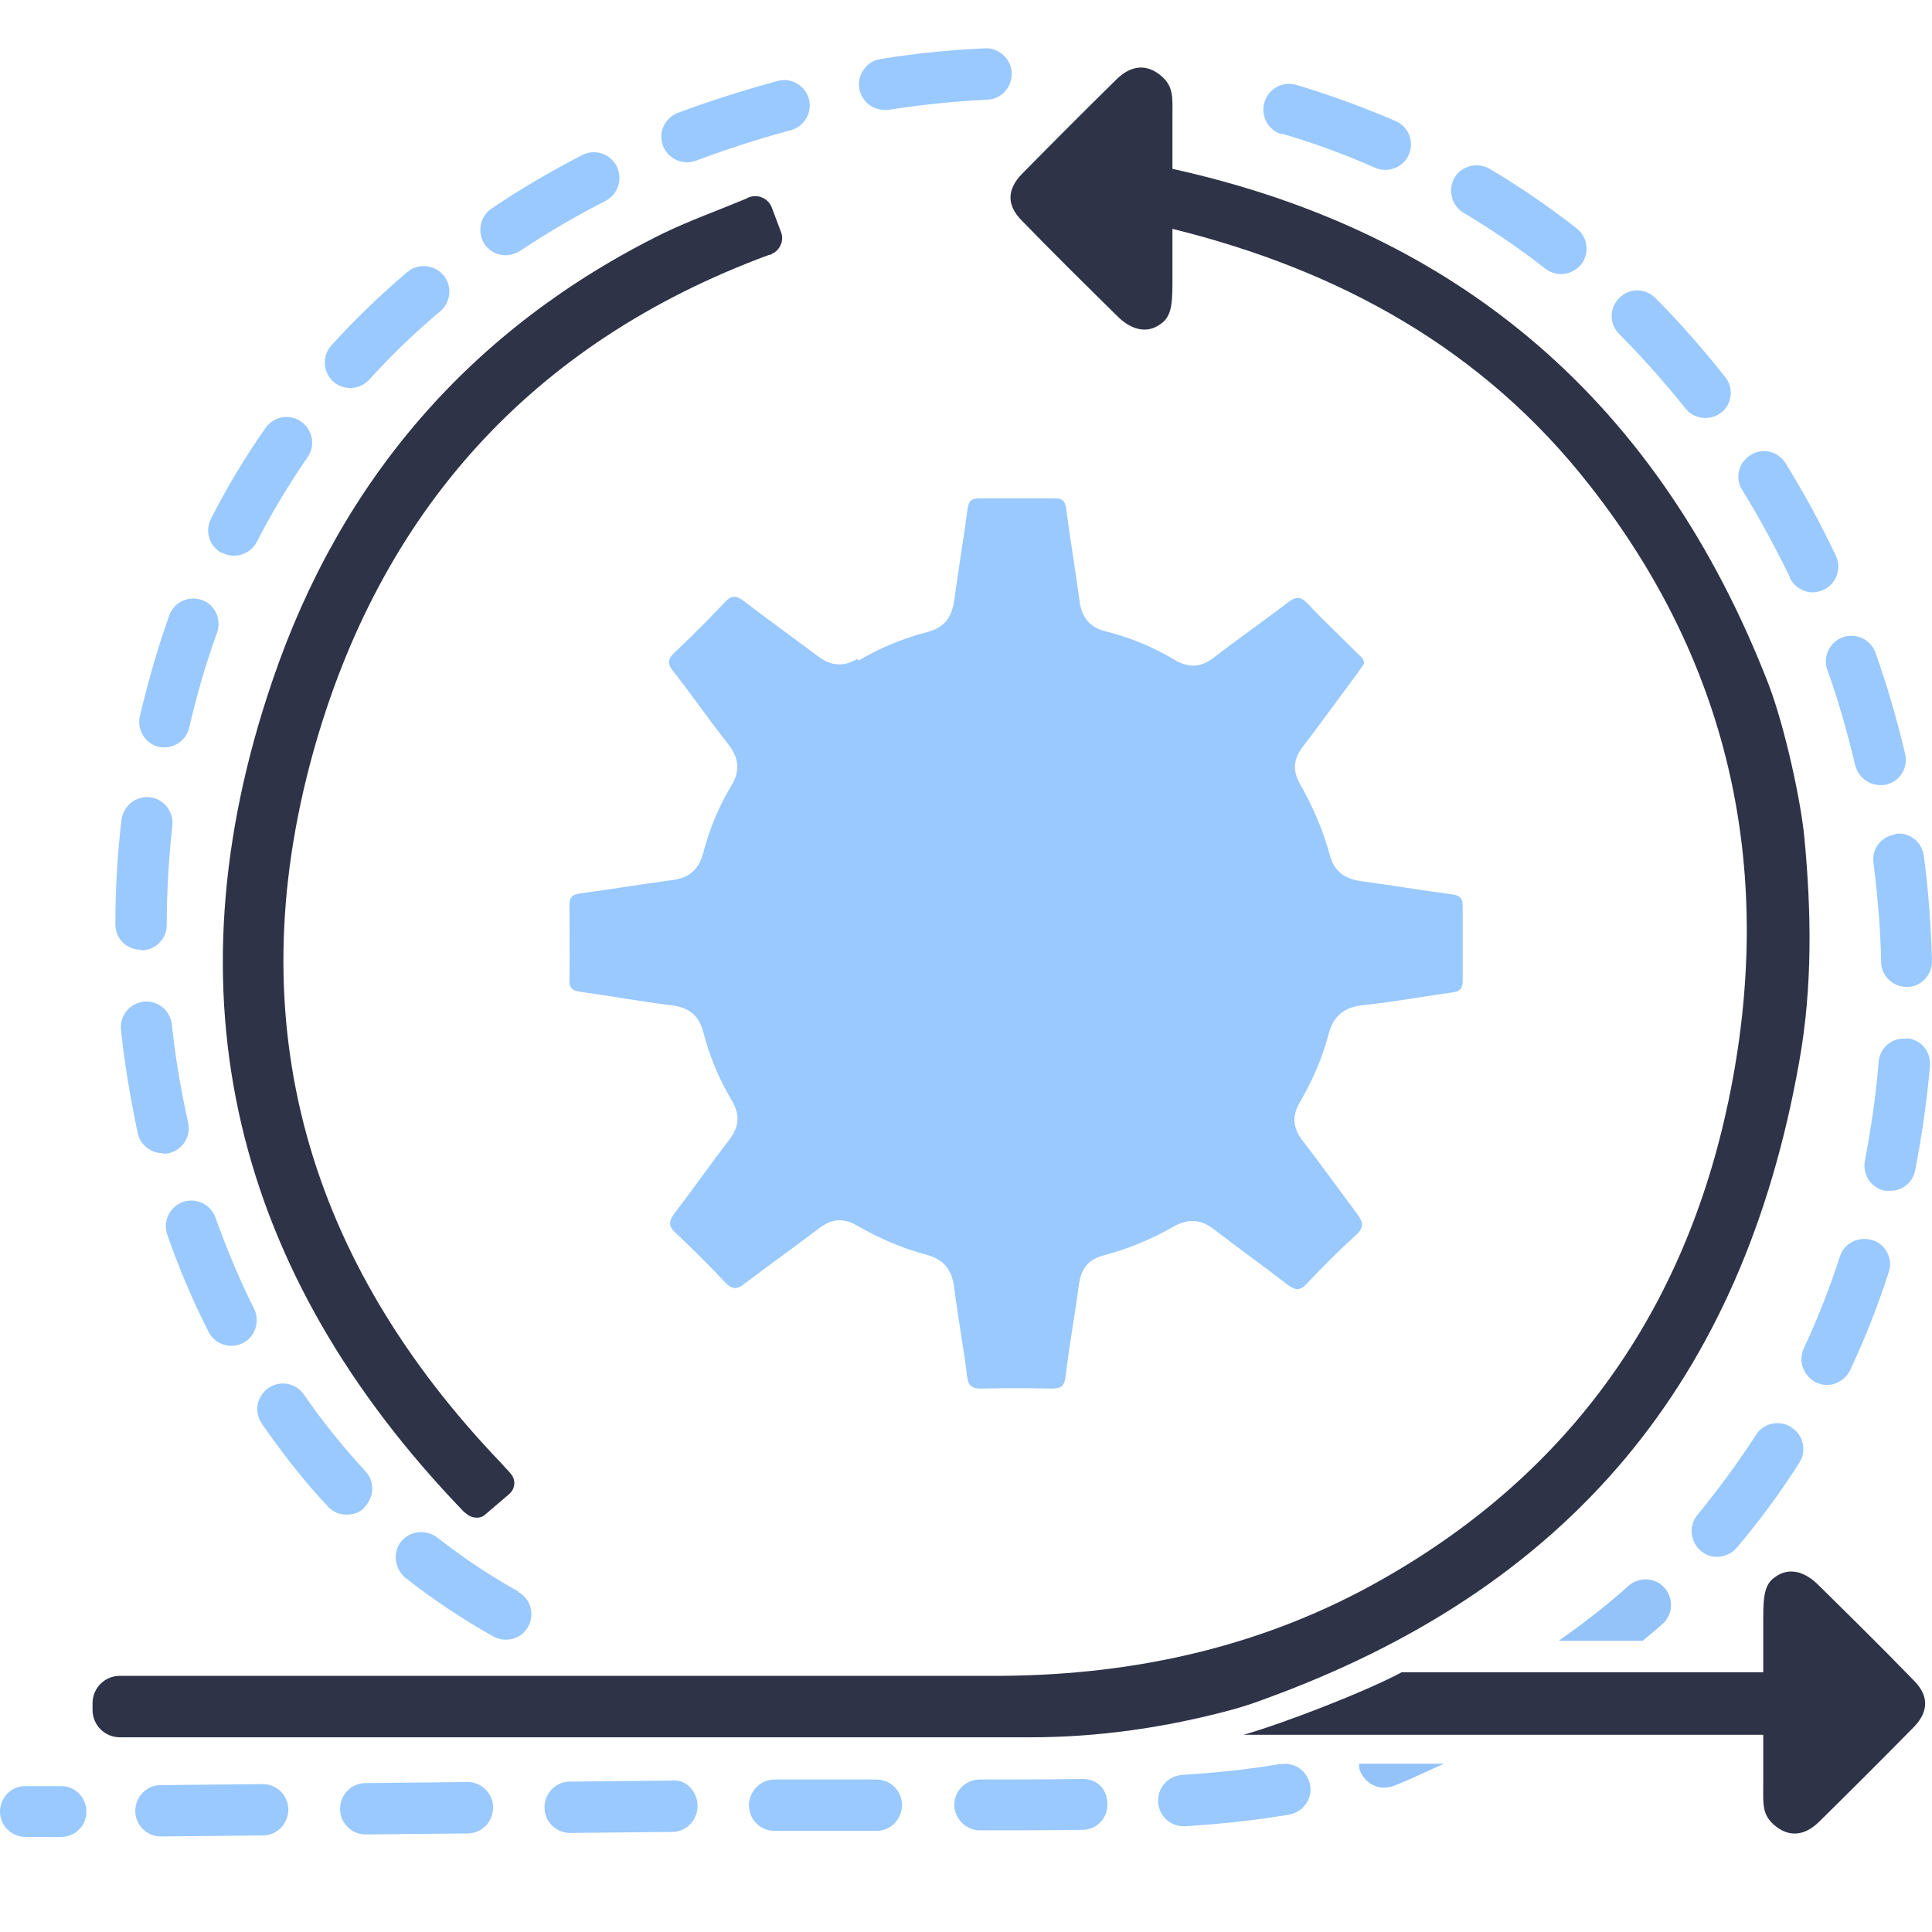
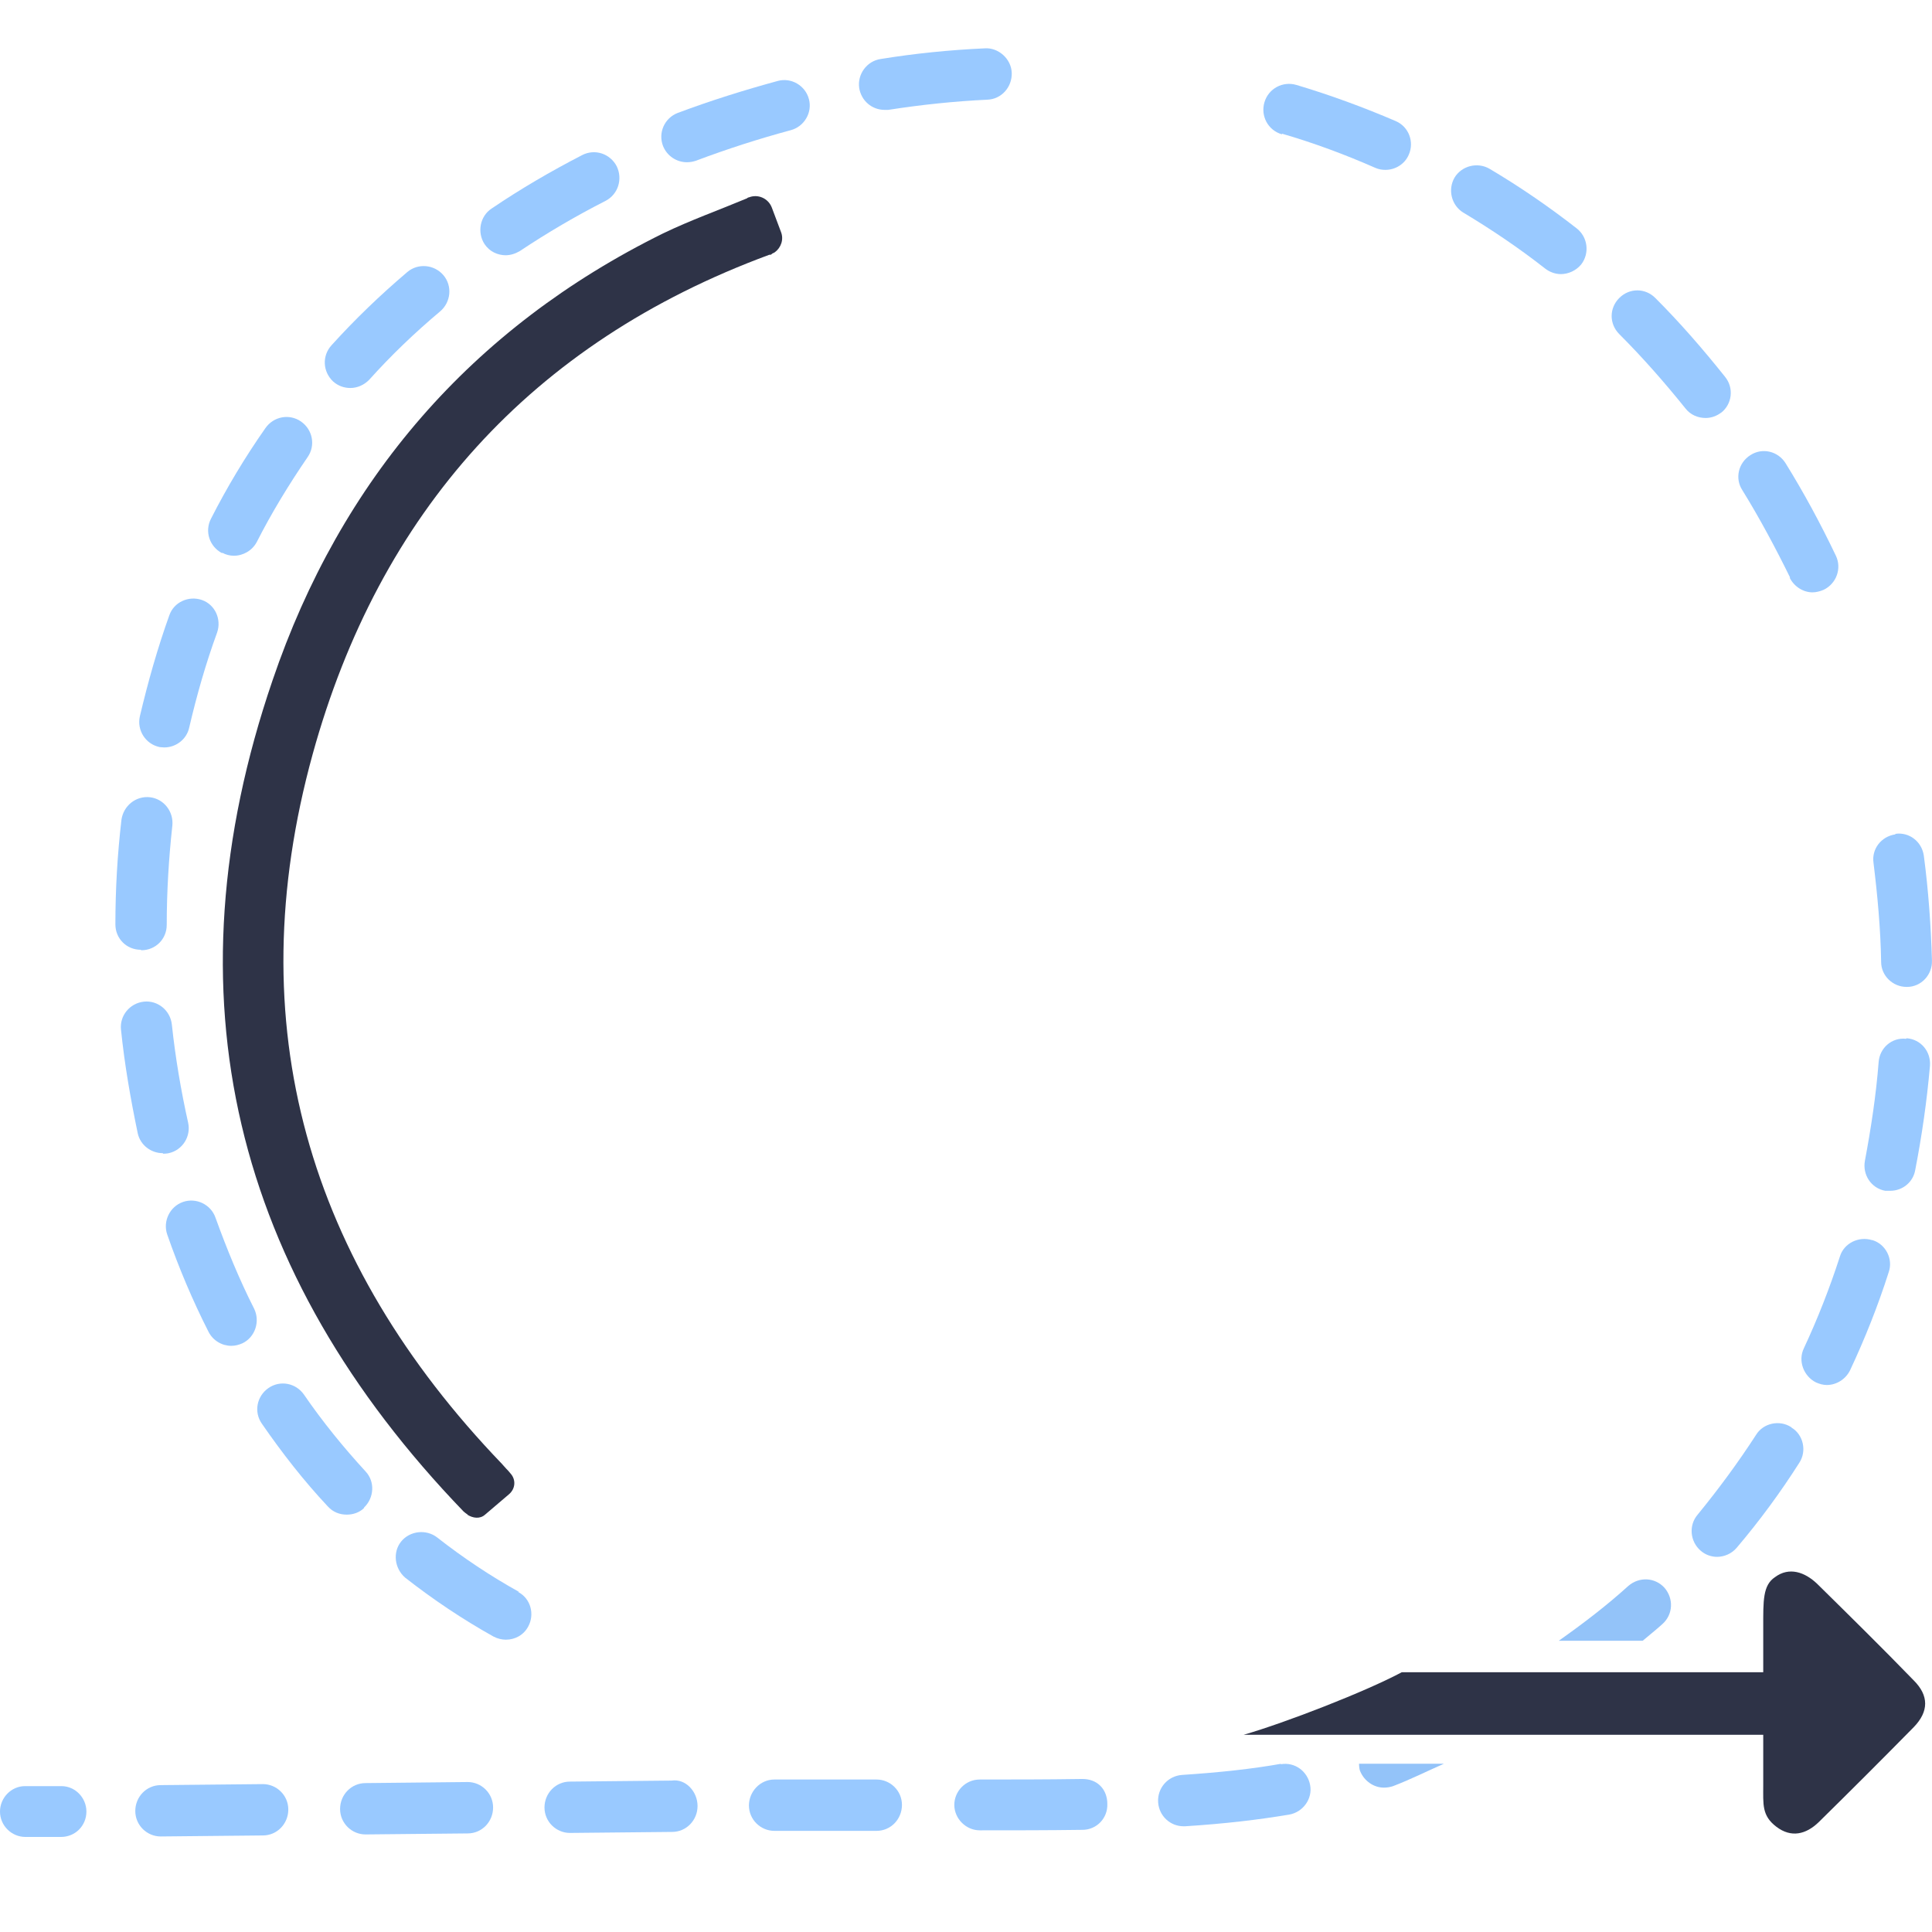
<svg xmlns="http://www.w3.org/2000/svg" width="40" height="40" viewBox="0 0 40 40" fill="none">
  <path d="M3.285 15.465C3.285 15.465 3.369 15.475 3.401 15.475C3.643 15.475 3.864 15.307 3.917 15.065C4.074 14.391 4.264 13.728 4.495 13.096C4.59 12.822 4.453 12.517 4.18 12.422C3.906 12.328 3.601 12.465 3.506 12.738C3.264 13.412 3.064 14.117 2.895 14.833C2.832 15.117 3.011 15.401 3.295 15.465H3.285Z" fill="#0079FF" fill-opacity="0.4" />
  <path d="M4.462 25.212C4.368 24.938 4.062 24.79 3.789 24.885C3.515 24.98 3.368 25.285 3.462 25.559C3.704 26.254 3.989 26.927 4.315 27.569C4.41 27.759 4.599 27.864 4.789 27.864C4.873 27.864 4.947 27.843 5.02 27.811C5.283 27.685 5.389 27.359 5.262 27.096C4.957 26.496 4.694 25.854 4.462 25.212Z" fill="#0079FF" fill-opacity="0.4" />
  <path d="M4.6 11.443C4.674 11.485 4.758 11.506 4.842 11.506C5.032 11.506 5.221 11.401 5.316 11.222C5.621 10.622 5.979 10.033 6.369 9.464C6.537 9.222 6.474 8.896 6.232 8.727C5.99 8.559 5.663 8.622 5.495 8.864C5.074 9.464 4.695 10.096 4.369 10.738C4.232 11.001 4.337 11.317 4.6 11.454V11.443Z" fill="#0079FF" fill-opacity="0.4" />
  <path d="M1.295 36.98H0.905H0.516C0.232 36.98 0 37.222 0 37.506C0 37.8 0.242 38.032 0.526 38.032H0.895H1.263C1.558 38.032 1.789 37.8 1.789 37.506C1.789 37.222 1.558 36.98 1.274 36.98H1.295Z" fill="#0079FF" fill-opacity="0.4" />
  <path d="M7.253 8.033C7.4 8.033 7.537 7.97 7.642 7.865C8.095 7.359 8.59 6.886 9.116 6.444C9.337 6.254 9.369 5.917 9.179 5.696C8.99 5.475 8.653 5.444 8.432 5.633C7.874 6.107 7.348 6.612 6.863 7.149C6.663 7.37 6.684 7.696 6.895 7.896C7 7.991 7.127 8.033 7.253 8.033Z" fill="#0079FF" fill-opacity="0.4" />
  <path d="M3.379 23.886C3.379 23.886 3.452 23.886 3.495 23.875C3.779 23.812 3.958 23.528 3.895 23.244C3.747 22.581 3.631 21.896 3.558 21.212C3.526 20.917 3.263 20.707 2.979 20.738C2.684 20.77 2.474 21.033 2.505 21.317C2.579 22.044 2.705 22.759 2.852 23.465C2.905 23.707 3.126 23.875 3.368 23.875L3.379 23.886Z" fill="#0079FF" fill-opacity="0.4" />
  <path d="M2.926 19.674C3.22 19.674 3.452 19.443 3.452 19.148C3.452 18.464 3.494 17.769 3.568 17.096C3.599 16.801 3.389 16.538 3.104 16.506C2.81 16.474 2.557 16.685 2.515 16.969C2.431 17.685 2.389 18.411 2.389 19.138C2.389 19.432 2.62 19.664 2.915 19.664L2.926 19.674Z" fill="#0079FF" fill-opacity="0.4" />
-   <path d="M37.831 13.864C38.063 14.507 38.252 15.18 38.41 15.844C38.474 16.086 38.684 16.254 38.926 16.254C38.968 16.254 39.01 16.254 39.053 16.244C39.337 16.18 39.516 15.886 39.442 15.601C39.274 14.896 39.074 14.201 38.831 13.517C38.737 13.243 38.431 13.096 38.158 13.191C37.884 13.286 37.737 13.591 37.831 13.864Z" fill="#0079FF" fill-opacity="0.4" />
  <path d="M30.295 4.401C30.874 4.748 31.453 5.138 31.989 5.559C32.084 5.633 32.2 5.675 32.316 5.675C32.474 5.675 32.632 5.601 32.737 5.475C32.916 5.243 32.874 4.906 32.642 4.727C32.063 4.275 31.463 3.864 30.842 3.496C30.59 3.348 30.263 3.433 30.116 3.675C29.968 3.927 30.053 4.254 30.295 4.401Z" fill="#0079FF" fill-opacity="0.4" />
  <path d="M10.463 5.285C10.569 5.285 10.664 5.254 10.758 5.201C11.327 4.822 11.916 4.475 12.537 4.159C12.8 4.022 12.895 3.706 12.769 3.443C12.632 3.18 12.316 3.075 12.053 3.211C11.4 3.548 10.769 3.917 10.179 4.317C9.937 4.475 9.874 4.811 10.032 5.054C10.137 5.211 10.306 5.285 10.474 5.285H10.463Z" fill="#0079FF" fill-opacity="0.4" />
  <path d="M5.443 36.938L3.327 36.959C3.032 36.959 2.801 37.201 2.801 37.495C2.801 37.79 3.043 38.022 3.327 38.022L5.443 38.001C5.738 38.001 5.969 37.758 5.969 37.464C5.969 37.169 5.727 36.938 5.443 36.938Z" fill="#0079FF" fill-opacity="0.4" />
  <path d="M37.052 11.959C37.147 12.148 37.336 12.264 37.526 12.264C37.599 12.264 37.684 12.243 37.757 12.211C38.02 12.085 38.136 11.769 38.01 11.506C37.694 10.843 37.347 10.201 36.968 9.59C36.81 9.338 36.484 9.264 36.242 9.422C35.989 9.58 35.915 9.906 36.073 10.148C36.431 10.727 36.757 11.338 37.063 11.959H37.052Z" fill="#0079FF" fill-opacity="0.4" />
  <path d="M14.222 3.359C14.285 3.359 14.348 3.348 14.411 3.327C15.053 3.085 15.706 2.875 16.369 2.696C16.653 2.622 16.822 2.327 16.748 2.053C16.674 1.769 16.38 1.601 16.106 1.675C15.411 1.864 14.706 2.085 14.032 2.338C13.758 2.443 13.622 2.748 13.727 3.022C13.811 3.232 14.011 3.359 14.222 3.359Z" fill="#0079FF" fill-opacity="0.4" />
  <path d="M26.547 2.769C27.2 2.959 27.852 3.201 28.474 3.475C28.547 3.506 28.61 3.517 28.684 3.517C28.884 3.517 29.084 3.401 29.168 3.201C29.284 2.938 29.168 2.622 28.895 2.506C28.232 2.222 27.547 1.969 26.842 1.759C26.558 1.675 26.263 1.833 26.179 2.117C26.095 2.401 26.253 2.696 26.537 2.78L26.547 2.769Z" fill="#0079FF" fill-opacity="0.4" />
  <path d="M18.305 2.275C18.305 2.275 18.357 2.275 18.389 2.275C19.062 2.17 19.757 2.096 20.441 2.064C20.736 2.054 20.957 1.801 20.947 1.507C20.936 1.212 20.663 0.98 20.389 1.001C19.673 1.033 18.936 1.107 18.231 1.222C17.947 1.264 17.747 1.538 17.789 1.822C17.831 2.086 18.052 2.275 18.315 2.275H18.305Z" fill="#0079FF" fill-opacity="0.4" />
  <path d="M22.389 36.832C21.663 36.843 20.958 36.843 20.284 36.843C19.989 36.843 19.758 37.085 19.758 37.369C19.758 37.653 20 37.895 20.284 37.895C20.968 37.895 21.684 37.895 22.41 37.885C22.705 37.885 22.937 37.643 22.926 37.348C22.926 37.053 22.726 36.822 22.389 36.832Z" fill="#0079FF" fill-opacity="0.4" />
  <path d="M37.085 29.548C36.843 29.39 36.506 29.464 36.358 29.706C35.99 30.275 35.579 30.832 35.148 31.359C34.958 31.58 34.99 31.917 35.211 32.106C35.306 32.19 35.432 32.233 35.548 32.233C35.695 32.233 35.853 32.169 35.958 32.043C36.432 31.485 36.864 30.896 37.253 30.285C37.411 30.043 37.337 29.706 37.095 29.559L37.085 29.548Z" fill="#0079FF" fill-opacity="0.4" />
  <path d="M35.63 8.549C35.862 8.37 35.904 8.033 35.715 7.801C35.262 7.233 34.778 6.675 34.272 6.17C34.062 5.959 33.736 5.959 33.525 6.17C33.315 6.38 33.315 6.706 33.525 6.917C34.009 7.401 34.462 7.917 34.894 8.454C34.999 8.591 35.157 8.654 35.315 8.654C35.43 8.654 35.546 8.612 35.641 8.538L35.63 8.549Z" fill="#0079FF" fill-opacity="0.4" />
  <path d="M38.757 25.675C38.483 25.591 38.178 25.738 38.094 26.012C37.883 26.665 37.631 27.307 37.346 27.917C37.22 28.18 37.346 28.496 37.599 28.622C37.673 28.654 37.746 28.675 37.82 28.675C38.02 28.675 38.21 28.559 38.304 28.37C38.61 27.717 38.883 27.033 39.104 26.338C39.199 26.064 39.041 25.759 38.767 25.675H38.757Z" fill="#0079FF" fill-opacity="0.4" />
  <path d="M39.241 17.275C38.947 17.317 38.747 17.58 38.789 17.864C38.873 18.549 38.936 19.243 38.947 19.917C38.947 20.201 39.189 20.433 39.473 20.433H39.483C39.778 20.433 40.01 20.18 39.999 19.885C39.978 19.17 39.926 18.433 39.831 17.717C39.789 17.422 39.526 17.222 39.241 17.264V17.275Z" fill="#0079FF" fill-opacity="0.4" />
  <path d="M39.463 21.507C39.169 21.475 38.916 21.696 38.895 21.991C38.842 22.675 38.737 23.359 38.611 24.033C38.558 24.317 38.737 24.601 39.032 24.654C39.063 24.654 39.105 24.654 39.137 24.654C39.39 24.654 39.611 24.475 39.653 24.222C39.79 23.517 39.895 22.791 39.958 22.064C39.979 21.77 39.769 21.517 39.474 21.496L39.463 21.507Z" fill="#0079FF" fill-opacity="0.4" />
  <path d="M10.747 32.959C10.158 32.632 9.589 32.253 9.052 31.832C8.821 31.653 8.484 31.695 8.305 31.916C8.126 32.138 8.168 32.474 8.389 32.664C8.968 33.117 9.579 33.527 10.221 33.885C10.305 33.927 10.389 33.948 10.473 33.948C10.663 33.948 10.842 33.853 10.937 33.674C11.073 33.422 10.989 33.096 10.726 32.959H10.747Z" fill="#0079FF" fill-opacity="0.4" />
  <path d="M13.915 36.865L11.8 36.886C11.505 36.886 11.273 37.128 11.273 37.422C11.273 37.717 11.515 37.949 11.8 37.949L13.915 37.928C14.21 37.928 14.442 37.686 14.442 37.391C14.442 37.096 14.2 36.822 13.905 36.865H13.915Z" fill="#0079FF" fill-opacity="0.4" />
  <path d="M9.683 36.895L7.567 36.917C7.273 36.917 7.041 37.159 7.041 37.453C7.041 37.748 7.283 37.98 7.567 37.98L9.683 37.959C9.978 37.959 10.209 37.717 10.209 37.422C10.209 37.127 9.967 36.895 9.683 36.895Z" fill="#0079FF" fill-opacity="0.4" />
  <path d="M26.525 36.517C25.936 36.622 25.262 36.696 24.473 36.748C24.178 36.769 23.957 37.022 23.978 37.317C23.999 37.601 24.231 37.811 24.504 37.811C24.515 37.811 24.525 37.811 24.536 37.811C25.357 37.759 26.062 37.675 26.694 37.569C26.978 37.517 27.178 37.243 27.125 36.959C27.073 36.675 26.809 36.474 26.515 36.527L26.525 36.517Z" fill="#0079FF" fill-opacity="0.4" />
  <path d="M18.159 36.843H16.032C15.737 36.843 15.506 37.095 15.506 37.38C15.506 37.674 15.748 37.906 16.032 37.906H18.148C18.443 37.906 18.674 37.664 18.674 37.369C18.674 37.074 18.432 36.843 18.148 36.843H18.159Z" fill="#0079FF" fill-opacity="0.4" />
  <path d="M7.537 31.212C7.747 31.012 7.768 30.675 7.568 30.464C7.115 29.97 6.684 29.443 6.294 28.875C6.126 28.633 5.8 28.57 5.558 28.738C5.315 28.907 5.252 29.233 5.421 29.475C5.842 30.085 6.294 30.664 6.789 31.191C6.894 31.306 7.031 31.359 7.179 31.359C7.305 31.359 7.442 31.317 7.537 31.222V31.212Z" fill="#0079FF" fill-opacity="0.4" />
  <path d="M28.137 36.506C28.137 36.506 28.137 36.611 28.158 36.664C28.242 36.874 28.442 37.011 28.652 37.011C28.716 37.011 28.779 37.001 28.842 36.98C29.2 36.843 29.537 36.674 29.895 36.516H28.137V36.506Z" fill="#93C3F9" />
  <path d="M34.01 33.97C34.147 33.854 34.294 33.738 34.421 33.622C34.642 33.422 34.652 33.096 34.463 32.875C34.263 32.654 33.937 32.643 33.715 32.833C33.263 33.243 32.779 33.612 32.273 33.97H34.01Z" fill="#93C3F9" />
-   <path opacity="0.4" d="M17.779 13.675C18.221 13.412 18.706 13.212 19.2 13.086C19.558 12.991 19.706 12.78 19.758 12.423C19.842 11.791 19.948 11.17 20.032 10.538C20.053 10.37 20.116 10.317 20.285 10.317C20.8 10.317 21.316 10.317 21.832 10.317C22 10.317 22.053 10.37 22.074 10.538C22.158 11.17 22.263 11.791 22.348 12.423C22.39 12.77 22.548 12.991 22.905 13.075C23.411 13.202 23.884 13.402 24.327 13.665C24.632 13.844 24.884 13.812 25.148 13.602C25.653 13.212 26.169 12.854 26.674 12.465C26.832 12.349 26.927 12.349 27.063 12.486C27.4 12.844 27.758 13.181 28.105 13.528C28.158 13.581 28.242 13.633 28.242 13.738C28.2 13.802 28.148 13.875 28.105 13.938C27.727 14.444 27.358 14.959 26.969 15.465C26.779 15.717 26.758 15.959 26.916 16.233C27.179 16.696 27.39 17.18 27.527 17.686C27.621 18.044 27.832 18.191 28.179 18.244C28.811 18.328 29.432 18.433 30.063 18.517C30.232 18.538 30.284 18.602 30.284 18.759C30.284 19.275 30.284 19.791 30.284 20.307C30.284 20.475 30.221 20.528 30.063 20.549C29.442 20.633 28.832 20.749 28.211 20.812C27.832 20.854 27.611 21.023 27.506 21.412C27.379 21.907 27.169 22.38 26.905 22.833C26.748 23.107 26.769 23.349 26.958 23.602C27.348 24.107 27.716 24.622 28.095 25.128C28.221 25.296 28.253 25.412 28.074 25.57C27.716 25.896 27.379 26.233 27.053 26.58C26.916 26.728 26.821 26.717 26.663 26.602C26.158 26.212 25.642 25.844 25.137 25.454C24.863 25.244 24.611 25.223 24.305 25.391C23.853 25.654 23.358 25.854 22.853 25.991C22.527 26.075 22.379 26.275 22.337 26.602C22.253 27.233 22.137 27.854 22.064 28.486C22.042 28.686 21.979 28.749 21.779 28.749C21.285 28.738 20.8 28.738 20.306 28.749C20.106 28.749 20.042 28.675 20.021 28.486C19.948 27.875 19.832 27.275 19.758 26.675C19.716 26.317 19.569 26.086 19.19 25.98C18.674 25.844 18.19 25.633 17.737 25.37C17.463 25.212 17.221 25.233 16.969 25.422C16.453 25.812 15.927 26.191 15.411 26.58C15.264 26.696 15.169 26.707 15.021 26.559C14.685 26.201 14.337 25.854 13.979 25.517C13.832 25.38 13.853 25.275 13.958 25.128C14.348 24.622 14.706 24.107 15.095 23.602C15.306 23.328 15.327 23.075 15.148 22.78C14.885 22.338 14.685 21.854 14.558 21.359C14.463 21.002 14.242 20.854 13.895 20.812C13.274 20.738 12.664 20.623 12.043 20.538C11.874 20.517 11.779 20.475 11.79 20.286C11.8 19.77 11.79 19.254 11.79 18.738C11.79 18.57 11.853 18.517 12.021 18.496C12.653 18.412 13.274 18.307 13.906 18.223C14.264 18.18 14.463 18.012 14.558 17.665C14.685 17.18 14.874 16.707 15.137 16.275C15.337 15.949 15.295 15.675 15.063 15.391C14.674 14.896 14.327 14.391 13.937 13.896C13.811 13.738 13.821 13.644 13.969 13.507C14.327 13.17 14.674 12.823 15.011 12.465C15.148 12.317 15.242 12.328 15.4 12.444C15.906 12.833 16.421 13.202 16.927 13.581C17.2 13.791 17.453 13.812 17.748 13.644L17.779 13.675Z" fill="#0079FF" />
  <path d="M39.622 34.791C38.969 34.117 38.295 33.454 37.622 32.791C37.369 32.549 37.043 32.433 36.748 32.654C36.495 32.822 36.506 33.149 36.506 33.685V34.622C36.264 34.622 36.148 34.622 35.885 34.622C33.716 34.622 31.558 34.622 29.39 34.622C29.232 34.622 29.18 34.622 29.022 34.622C28.274 35.022 26.622 35.664 25.748 35.917C28.885 35.917 32.822 35.917 35.959 35.917C36.201 35.917 36.369 35.917 36.506 35.917V36.959C36.506 37.359 36.474 37.591 36.779 37.822C37.085 38.054 37.39 37.98 37.653 37.727C38.316 37.075 38.969 36.422 39.622 35.759C39.937 35.433 39.937 35.106 39.622 34.791Z" fill="#2E3347" />
-   <path d="M37.253 21.97C37.526 20.443 37.505 18.896 37.358 17.348C37.295 16.643 36.968 15.096 36.621 14.18C34.368 8.359 30.242 4.812 24.274 3.496V3.443V2.401C24.274 2.001 24.305 1.77 24 1.538C23.695 1.306 23.39 1.38 23.126 1.633C22.463 2.285 21.811 2.938 21.158 3.601C20.842 3.928 20.842 4.254 21.158 4.57C21.811 5.243 22.484 5.906 23.158 6.57C23.411 6.812 23.737 6.927 24.032 6.706C24.284 6.538 24.274 6.212 24.274 5.675V4.738C27.726 5.591 30.705 7.222 32.916 10.054C35.874 13.822 36.758 18.127 35.789 22.78C34.884 27.117 32.526 30.475 28.642 32.685C26.21 34.075 23.547 34.675 20.758 34.696C20.747 34.696 2.495 34.696 2.484 34.696C2.169 34.696 1.916 34.948 1.916 35.264V35.401C1.916 35.717 2.169 35.969 2.484 35.969C8.769 35.969 15.042 35.969 21.326 35.969C22.737 35.969 24.126 35.769 25.495 35.401C25.621 35.369 25.958 35.264 26.147 35.19C32.495 32.896 36.084 28.59 37.253 21.97Z" fill="#2E3347" />
  <path d="M9.674 31.359C9.79 31.433 9.937 31.454 10.043 31.359L10.537 30.938C10.674 30.822 10.685 30.633 10.569 30.506C10.537 30.464 10.506 30.433 10.485 30.412C10.453 30.38 10.421 30.338 10.39 30.306C6.379 26.128 4.927 21.222 6.474 15.612C7.853 10.622 10.99 7.096 15.927 5.275C15.927 5.275 15.927 5.275 15.937 5.275C15.937 5.275 15.937 5.275 15.948 5.275C15.969 5.275 15.979 5.254 16 5.243C16.011 5.243 16.021 5.233 16.043 5.222C16.169 5.128 16.232 4.959 16.169 4.801L15.979 4.296C15.906 4.107 15.695 4.012 15.506 4.086C15.485 4.086 15.464 4.107 15.464 4.107C14.885 4.349 14.295 4.559 13.727 4.833C9.758 6.791 7.053 9.938 5.643 14.085C3.411 20.612 4.843 26.359 9.6 31.296C9.6 31.296 9.664 31.349 9.685 31.359H9.674Z" fill="#2E3347" />
</svg>